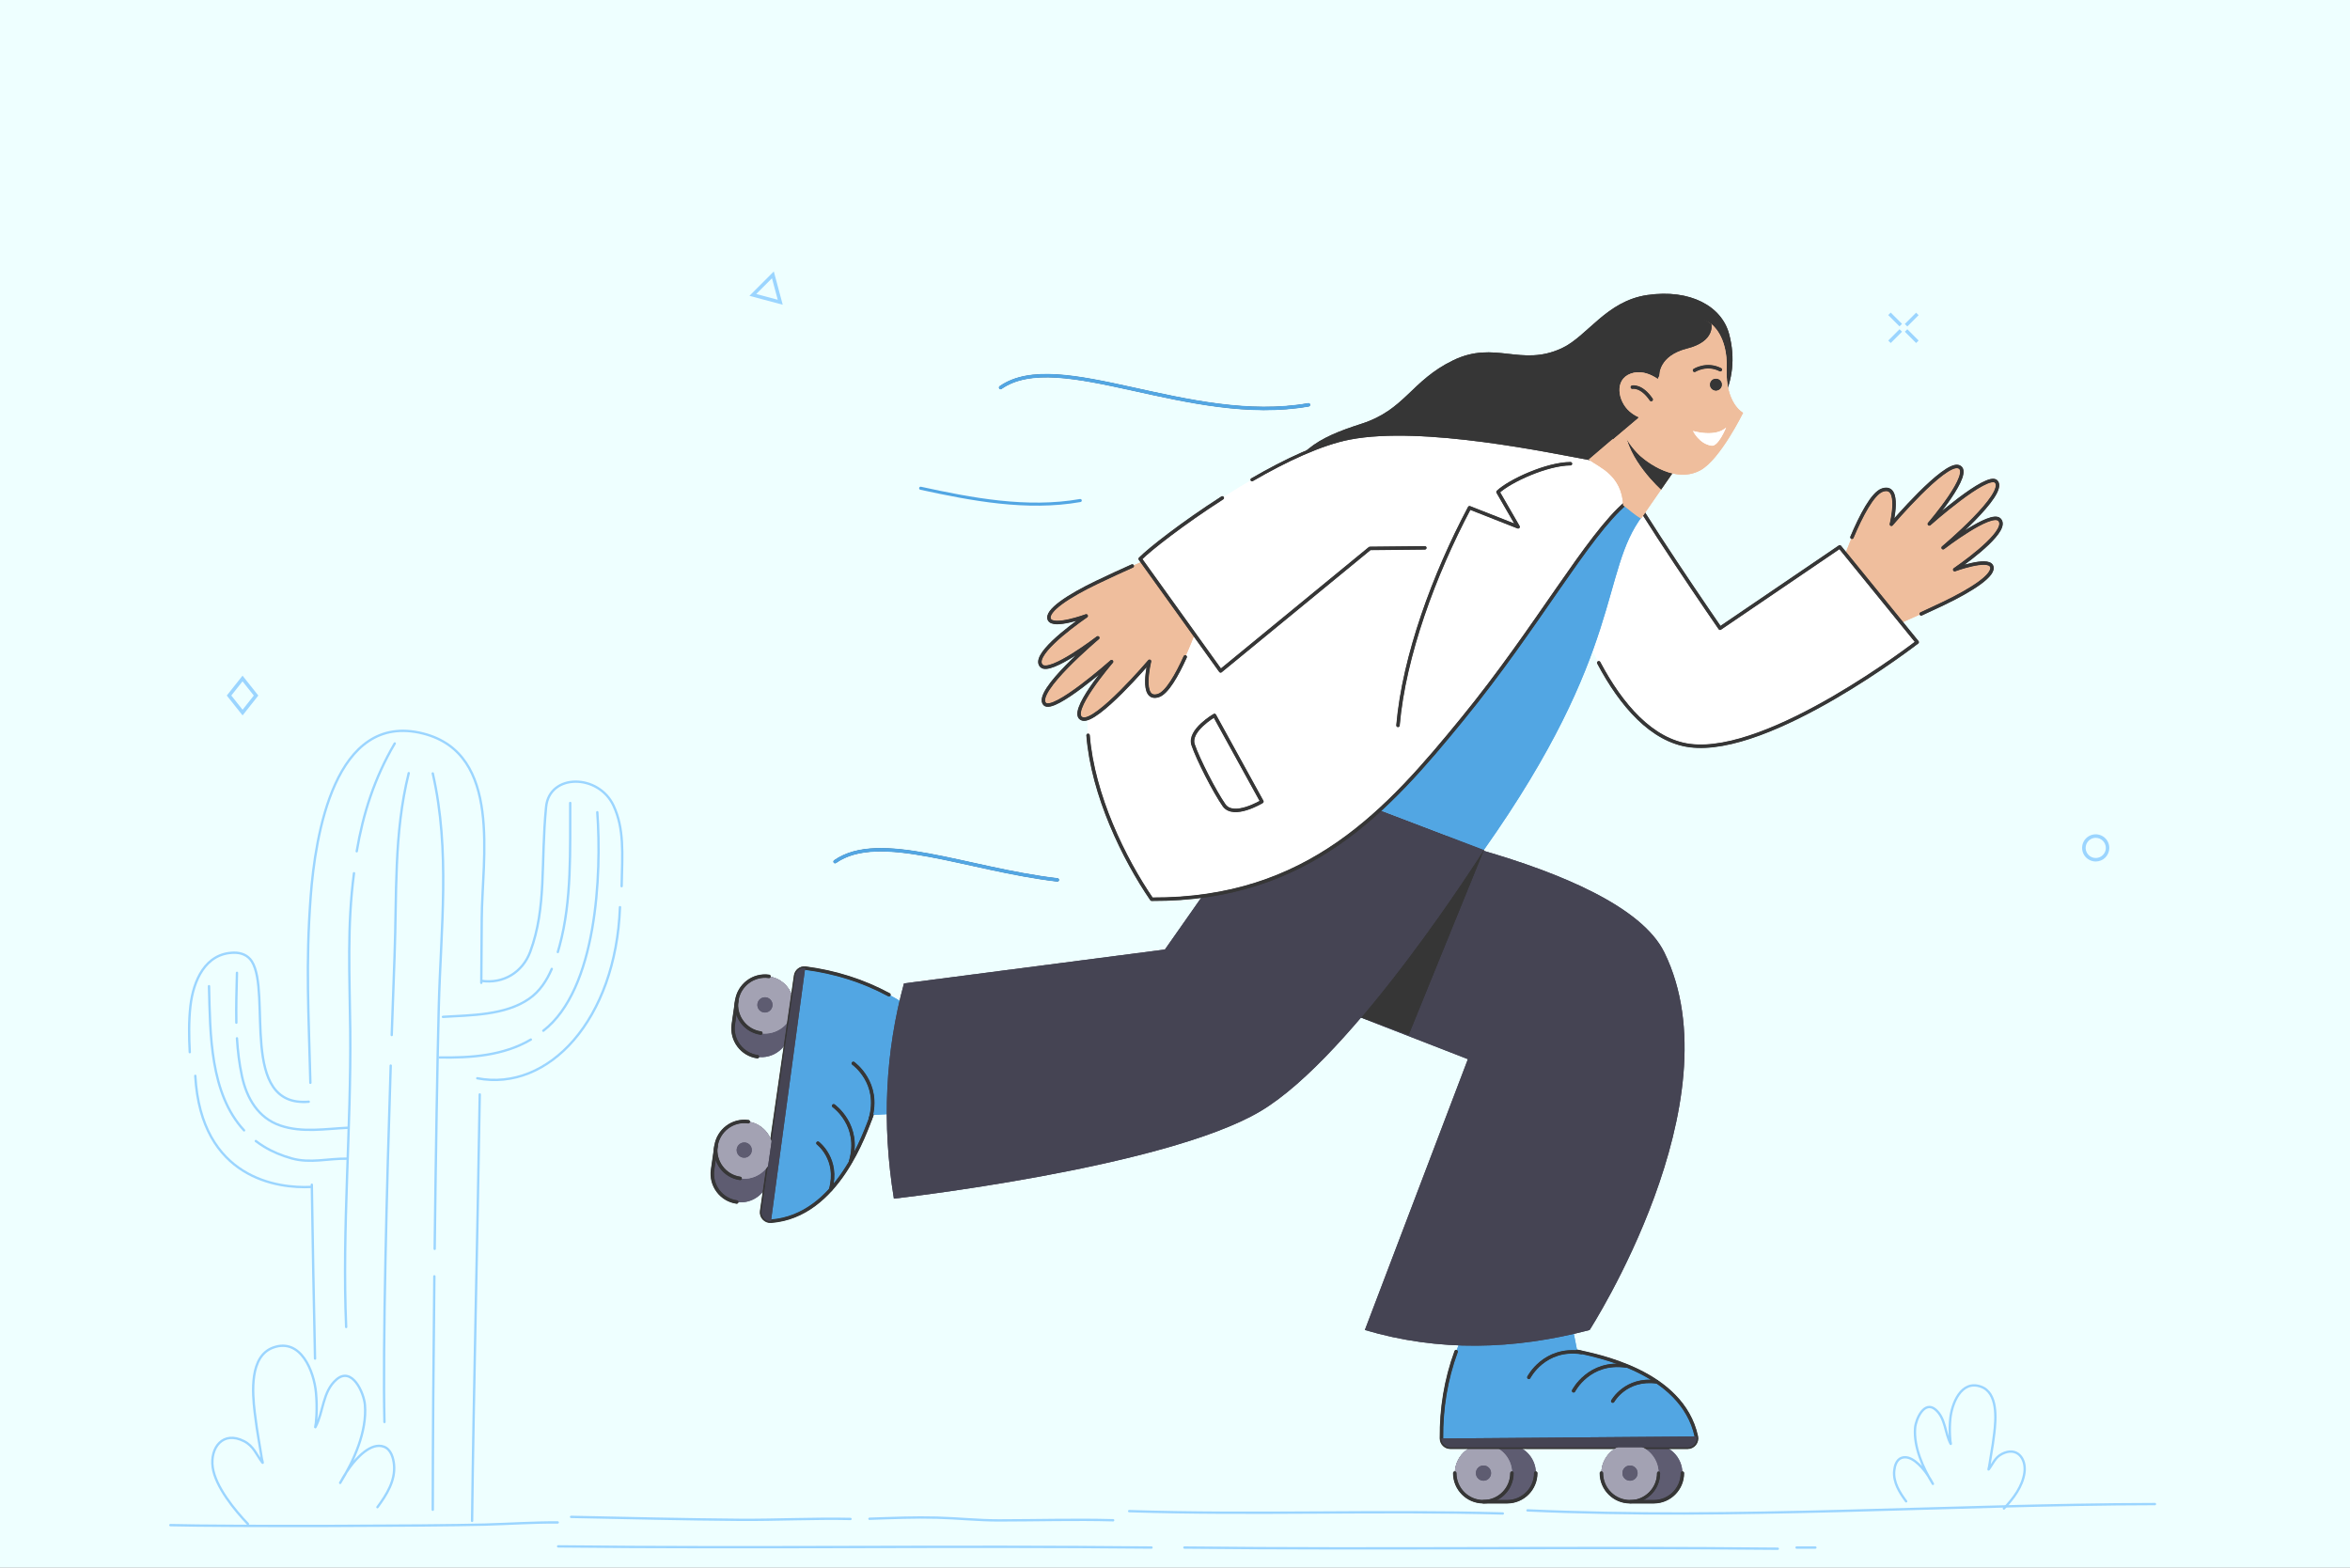
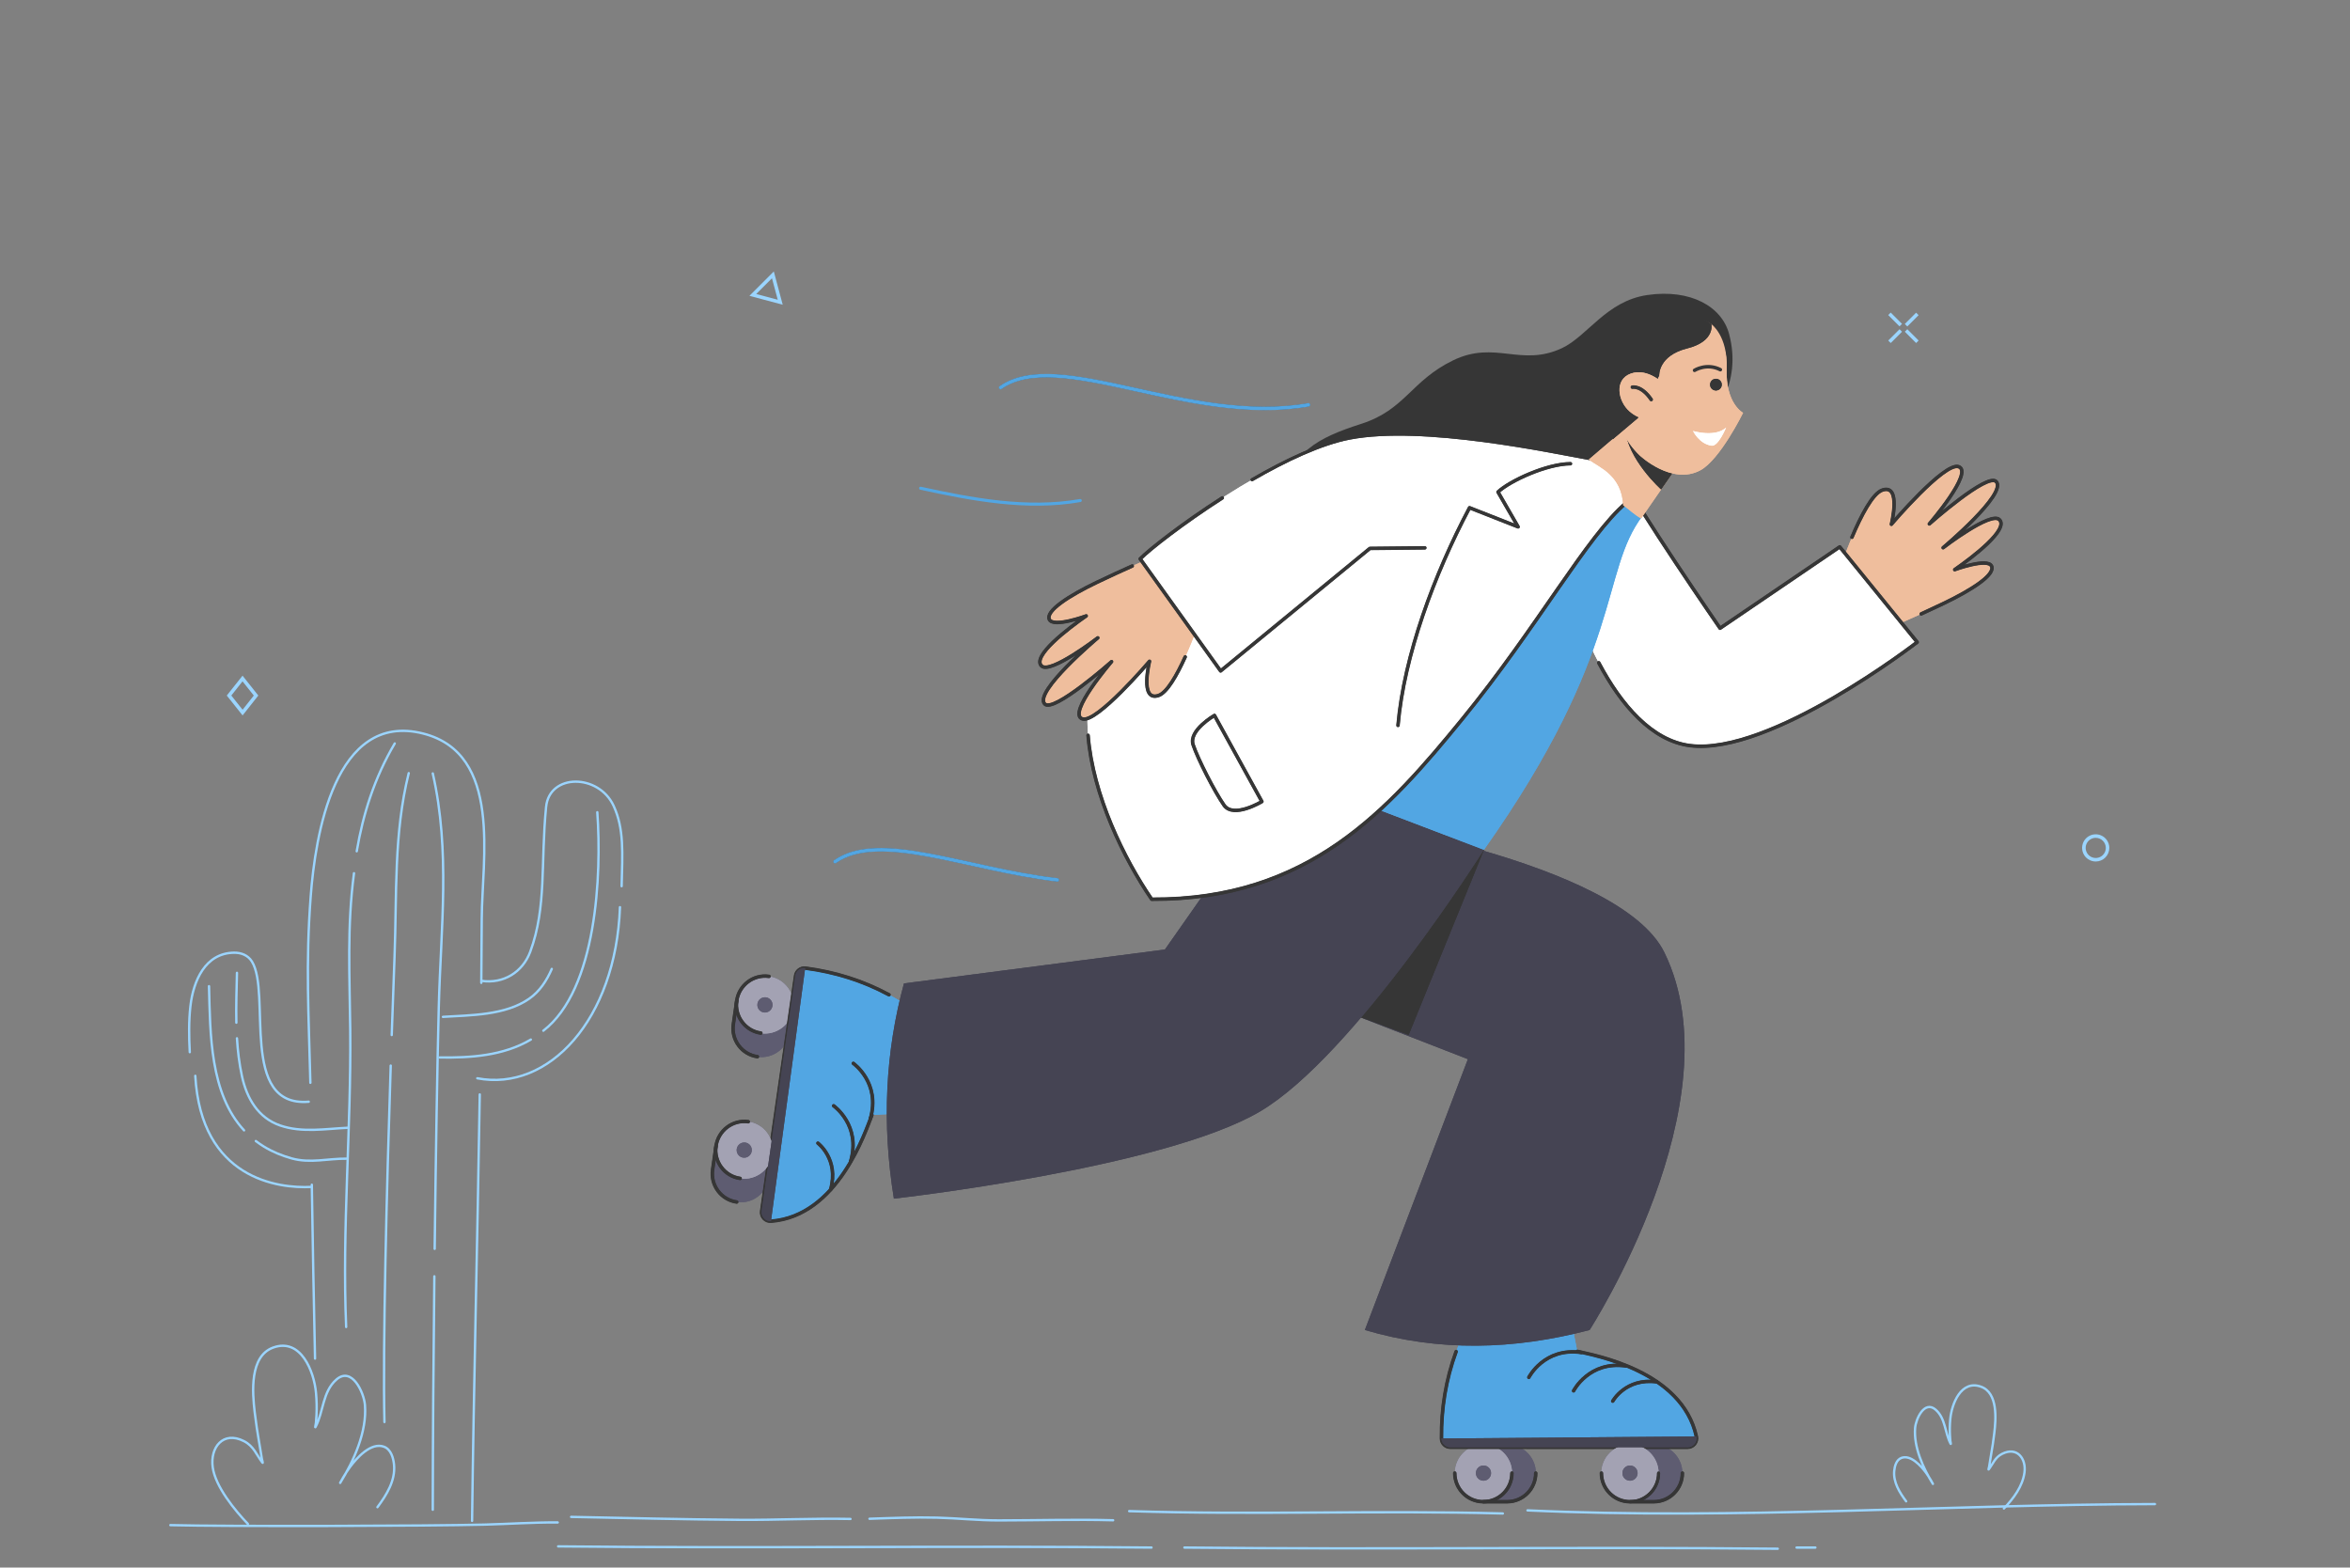
<svg xmlns="http://www.w3.org/2000/svg" width="2000" height="1334" viewBox="0 0 2000 1334" fill="none">
  <rect x="0" y="0" width="2000" height="1334" fill="#808080" stroke="none" />
  <g clip-path="url(#clip0_791_6193)">
-     <rect width="2000" height="1334" fill="#EEFFFF" />
    <path fill-rule="evenodd" clip-rule="evenodd" d="M1262.54 1229.3H1282.8C1296.23 1229.3 1307.13 1240.21 1307.13 1253.64C1307.13 1267.08 1296.23 1278 1282.8 1278H1262.54C1249.11 1278 1238.21 1267.08 1238.21 1253.64C1238.21 1240.21 1249.11 1229.3 1262.54 1229.3Z" fill="#5E5C71" />
    <path fill-rule="evenodd" clip-rule="evenodd" d="M1262.54 1229.3H1282.8C1296.23 1229.3 1307.13 1240.21 1307.13 1253.64C1307.13 1267.08 1296.23 1278 1282.8 1278H1262.54C1249.11 1278 1238.21 1267.08 1238.21 1253.64C1238.21 1240.21 1249.11 1229.3 1262.54 1229.3Z" fill="#5E5C71" />
    <path fill-rule="evenodd" clip-rule="evenodd" d="M675.041 858.563L672.139 878.671C670.217 891.995 657.897 901.291 644.642 899.421C631.387 897.55 622.178 885.216 624.101 871.892L627.003 851.783C628.925 838.459 641.256 829.155 654.511 831.025C667.766 832.896 676.963 845.239 675.041 858.563Z" fill="#5E5C71" />
    <path fill-rule="evenodd" clip-rule="evenodd" d="M675.041 858.563L672.139 878.671C670.217 891.995 657.897 901.291 644.642 899.421C631.387 897.55 622.178 885.216 624.101 871.892L627.003 851.783C628.925 838.459 641.256 829.155 654.511 831.025C667.766 832.896 676.963 845.239 675.041 858.563Z" fill="#5E5C71" />
    <path fill-rule="evenodd" clip-rule="evenodd" d="M1387.24 1229.3H1407.5C1420.93 1229.3 1431.82 1240.21 1431.82 1253.64C1431.82 1267.08 1420.93 1278 1407.5 1278H1387.24C1373.81 1278 1362.9 1267.08 1362.9 1253.64C1362.9 1240.21 1373.81 1229.3 1387.24 1229.3Z" fill="#5E5C71" />
    <path fill-rule="evenodd" clip-rule="evenodd" d="M1387.24 1229.3H1407.5C1420.93 1229.3 1431.82 1240.21 1431.82 1253.64C1431.82 1267.08 1420.93 1278 1407.5 1278H1387.24C1373.81 1278 1362.9 1267.08 1362.9 1253.64C1362.9 1240.21 1373.81 1229.3 1387.24 1229.3Z" fill="#5E5C71" />
    <path fill-rule="evenodd" clip-rule="evenodd" d="M657.424 982.125L654.522 1002.23C652.6 1015.56 640.28 1024.85 627.025 1022.98C613.769 1021.11 604.561 1008.78 606.484 995.454L609.385 975.346C611.308 962.022 623.639 952.717 636.894 954.588C650.149 956.458 659.346 968.801 657.424 982.125Z" fill="#5E5C71" />
    <path fill-rule="evenodd" clip-rule="evenodd" d="M657.426 982.125L654.524 1002.23C652.602 1015.56 640.282 1024.85 627.026 1022.98C613.771 1021.11 604.563 1008.78 606.486 995.454L609.387 975.346C611.31 962.022 623.641 952.717 636.896 954.588C650.151 956.458 659.348 968.801 657.426 982.125Z" fill="#5E5C71" />
-     <path fill-rule="evenodd" clip-rule="evenodd" d="M1471.6 284.308C1465.36 260.69 1438.55 245.736 1401.91 251.085C1367.08 256.169 1350.9 286.249 1329.22 296.324C1294.32 312.552 1272.46 289.335 1236.69 306.663C1200.92 323.989 1195.92 348.715 1158.57 360.68C1121.23 372.645 1098.4 384.799 1092.07 422.3C1087.7 448.152 1380.01 410.874 1380.01 410.874C1380.01 410.874 1493.81 368.291 1471.6 284.308Z" fill="#363636" />
    <path fill-rule="evenodd" clip-rule="evenodd" d="M1471.6 284.308C1465.36 260.69 1438.55 245.736 1401.91 251.085C1367.08 256.169 1350.9 286.249 1329.22 296.324C1294.32 312.552 1272.46 289.335 1236.69 306.663C1200.92 323.989 1195.92 348.715 1158.57 360.68C1121.23 372.645 1098.4 384.799 1092.07 422.3C1087.7 448.152 1380.01 410.874 1380.01 410.874C1380.01 410.874 1493.81 368.291 1471.6 284.308Z" fill="#363636" />
    <path d="M1262.54 1277.99C1275.98 1277.99 1286.87 1267.09 1286.87 1253.64C1286.87 1240.19 1275.98 1229.29 1262.54 1229.29C1249.1 1229.29 1238.21 1240.19 1238.21 1253.64C1238.21 1267.09 1249.1 1277.99 1262.54 1277.99Z" fill="#A3A2B3" />
    <path d="M1262.54 1277.99C1275.98 1277.99 1286.87 1267.09 1286.87 1253.64C1286.87 1240.19 1275.98 1229.29 1262.54 1229.29C1249.1 1229.29 1238.21 1240.19 1238.21 1253.64C1238.21 1267.09 1249.1 1277.99 1262.54 1277.99Z" fill="#A3A2B3" />
    <path d="M626.969 851.804C625.043 865.145 634.244 877.479 647.519 879.352C660.793 881.225 673.116 871.928 675.041 858.587C676.966 845.245 667.766 832.911 654.491 831.038C641.216 829.165 628.894 838.462 626.969 851.804Z" fill="#A3A2B3" />
    <path d="M626.971 851.804C625.045 865.145 634.246 877.479 647.52 879.352C660.795 881.225 673.118 871.928 675.043 858.587C676.968 845.245 667.768 832.911 654.493 831.038C641.218 829.165 628.896 838.462 626.971 851.804Z" fill="#A3A2B3" />
    <path fill-rule="evenodd" clip-rule="evenodd" d="M1563.87 489.755C1563.87 489.755 1585.84 422.453 1602.1 417.035C1618.35 411.617 1609.69 446.166 1609.69 446.166C1609.69 446.166 1654.76 393.168 1666.83 397.134C1680.18 401.522 1641.98 445.866 1641.98 445.866C1641.98 445.866 1691.47 401.948 1698.89 409.841C1708.53 420.095 1653.71 466.124 1653.71 466.124C1653.71 466.124 1694.22 434.982 1701.58 442.198C1709.96 450.399 1679.16 473.957 1663.57 484.791C1663.57 484.791 1691.55 474.504 1694.94 481.752C1698.34 488.999 1678.24 501.967 1654.32 513.439C1625.49 527.263 1599.3 538.136 1599.3 538.136L1563.87 489.755Z" fill="#EFBE9D" />
    <path fill-rule="evenodd" clip-rule="evenodd" d="M1563.87 489.755C1563.87 489.755 1585.84 422.453 1602.1 417.035C1618.35 411.617 1609.69 446.166 1609.69 446.166C1609.69 446.166 1654.76 393.168 1666.83 397.134C1680.18 401.522 1641.98 445.866 1641.98 445.866C1641.98 445.866 1691.47 401.948 1698.89 409.841C1708.53 420.095 1653.71 466.124 1653.71 466.124C1653.71 466.124 1694.22 434.982 1701.58 442.198C1709.96 450.399 1679.16 473.957 1663.57 484.791C1663.57 484.791 1691.55 474.504 1694.94 481.752C1698.34 488.999 1678.24 501.967 1654.32 513.439C1625.49 527.263 1599.3 538.136 1599.3 538.136L1563.87 489.755Z" fill="#EFBE9D" />
    <path d="M1576.12 457.218C1583.75 439.185 1593.68 419.836 1602.09 417.035C1618.35 411.617 1609.69 446.166 1609.69 446.166C1609.69 446.166 1654.76 393.168 1666.83 397.134C1680.18 401.522 1641.98 445.866 1641.98 445.866C1641.98 445.866 1691.47 401.948 1698.89 409.841C1708.53 420.095 1653.71 466.124 1653.71 466.124C1653.71 466.124 1694.22 434.982 1701.58 442.198C1709.96 450.399 1679.16 473.957 1663.57 484.791C1663.57 484.791 1691.55 474.504 1694.94 481.752C1698.34 488.999 1678.24 501.967 1654.32 513.439C1647.66 516.629 1641.15 519.661 1635.08 522.44" stroke="#363636" stroke-width="2.599" stroke-miterlimit="1.5" stroke-linecap="round" stroke-linejoin="round" />
    <path d="M1576.12 457.218C1583.75 439.185 1593.68 419.836 1602.09 417.035C1618.35 411.617 1609.69 446.166 1609.69 446.166C1609.69 446.166 1654.76 393.168 1666.83 397.134C1680.18 401.522 1641.98 445.866 1641.98 445.866C1641.98 445.866 1691.47 401.948 1698.89 409.841C1708.53 420.095 1653.71 466.124 1653.71 466.124C1653.71 466.124 1694.22 434.982 1701.58 442.198C1709.96 450.399 1679.16 473.957 1663.57 484.791C1663.57 484.791 1691.55 474.504 1694.94 481.752C1698.34 488.999 1678.24 501.967 1654.32 513.439C1647.66 516.629 1641.15 519.661 1635.08 522.44" stroke="#363636" stroke-width="3" stroke-miterlimit="1.5" stroke-linecap="round" stroke-linejoin="round" />
    <path fill-rule="evenodd" clip-rule="evenodd" d="M1253.52 1119.41C1234.99 1152.3 1226.61 1186.9 1226.78 1222.95C1226.83 1227.75 1230.73 1231.64 1235.54 1231.64C1269.89 1231.65 1397.56 1231.65 1434.81 1231.65C1437.5 1231.65 1440.05 1230.41 1441.71 1228.27C1443.37 1226.15 1443.97 1223.37 1443.32 1220.75C1429.98 1166.25 1356.84 1153.42 1342.38 1150L1336.23 1118.97L1253.52 1119.41Z" fill="#52A6E3" />
    <path fill-rule="evenodd" clip-rule="evenodd" d="M1253.52 1119.41C1234.99 1152.3 1226.61 1186.9 1226.78 1222.95C1226.83 1227.75 1230.73 1231.64 1235.54 1231.64C1269.89 1231.65 1397.56 1231.65 1434.81 1231.65C1437.5 1231.65 1440.05 1230.41 1441.71 1228.27C1443.37 1226.15 1443.97 1223.37 1443.32 1220.75C1429.98 1166.25 1356.84 1153.42 1342.38 1150L1336.23 1118.97L1253.52 1119.41Z" fill="#52A6E3" />
    <path fill-rule="evenodd" clip-rule="evenodd" d="M785.021 864.987C755.251 842.029 722.355 828.901 686.799 824.059C682.057 823.433 677.67 826.768 676.982 831.542C672.052 865.607 653.784 992.261 648.455 1029.21C648.069 1031.88 648.932 1034.59 650.8 1036.53C652.651 1038.47 655.309 1039.45 657.986 1039.17C713.604 1033.52 736.716 962.747 742.15 948.879L773.616 947.102L785.021 864.987Z" fill="#52A6E3" />
    <path fill-rule="evenodd" clip-rule="evenodd" d="M785.021 864.987C755.251 842.029 722.355 828.901 686.799 824.059C682.057 823.433 677.67 826.768 676.982 831.542C672.052 865.607 653.784 992.261 648.455 1029.21C648.069 1031.88 648.932 1034.59 650.8 1036.53C652.651 1038.47 655.309 1039.45 657.986 1039.17C713.604 1033.52 736.716 962.747 742.15 948.879L773.616 947.102L785.021 864.987Z" fill="#52A6E3" />
    <path d="M1239.26 1150.22C1230.5 1174.1 1226.53 1198.79 1226.79 1224.18C1226.85 1228.32 1230.22 1231.64 1234.36 1231.64C1267.25 1231.66 1400.75 1231.66 1436.31 1231.66C1438.6 1231.66 1440.77 1230.62 1442.2 1228.83C1443.64 1227.05 1444.19 1224.7 1443.7 1222.47C1431.5 1166.53 1356.99 1153.45 1342.38 1150.01" stroke="#363636" stroke-width="2.504" stroke-miterlimit="1.5" stroke-linecap="round" stroke-linejoin="round" />
    <path d="M1239.26 1150.22C1230.5 1174.1 1226.53 1198.79 1226.79 1224.18C1226.85 1228.32 1230.22 1231.64 1234.36 1231.64C1267.25 1231.66 1400.75 1231.66 1436.31 1231.66C1438.6 1231.66 1440.77 1230.62 1442.2 1228.83C1443.64 1227.05 1444.19 1224.7 1443.7 1222.47C1431.5 1166.53 1356.99 1153.45 1342.38 1150.01" stroke="#363636" stroke-width="3" stroke-miterlimit="1.5" stroke-linecap="round" stroke-linejoin="round" />
    <path d="M756.59 846.56C734.326 834.559 710.582 827.185 685.547 823.913C681.461 823.391 677.713 826.274 677.122 830.375C672.404 862.991 653.321 995.387 648.237 1030.66C647.91 1032.93 648.619 1035.23 650.183 1036.89C651.73 1038.57 653.962 1039.44 656.231 1039.26C713.051 1034.94 736.574 962.869 742.056 948.857" stroke="#363636" stroke-width="2.504" stroke-miterlimit="1.5" stroke-linecap="round" stroke-linejoin="round" />
    <path d="M756.59 846.56C734.326 834.559 710.582 827.185 685.547 823.913C681.461 823.391 677.713 826.274 677.122 830.375C672.404 862.991 653.321 995.387 648.237 1030.66C647.91 1032.93 648.619 1035.23 650.183 1036.89C651.73 1038.57 653.962 1039.44 656.231 1039.26C713.051 1034.94 736.574 962.869 742.056 948.857" stroke="#363636" stroke-width="3" stroke-miterlimit="1.5" stroke-linecap="round" stroke-linejoin="round" />
    <path d="M1387.23 1277.99C1400.67 1277.99 1411.56 1267.09 1411.56 1253.64C1411.56 1240.19 1400.67 1229.29 1387.23 1229.29C1373.8 1229.29 1362.9 1240.19 1362.9 1253.64C1362.9 1267.09 1373.8 1277.99 1387.23 1277.99Z" fill="#A3A2B3" />
    <path d="M1387.23 1277.99C1400.67 1277.99 1411.56 1267.09 1411.56 1253.64C1411.56 1240.19 1400.67 1229.29 1387.23 1229.29C1373.8 1229.29 1362.9 1240.19 1362.9 1253.64C1362.9 1267.09 1373.8 1277.99 1387.23 1277.99Z" fill="#A3A2B3" />
    <path d="M609.353 975.366C607.428 988.708 616.628 1001.04 629.903 1002.91C643.178 1004.79 655.5 995.491 657.426 982.149C659.351 968.808 650.151 956.474 636.876 954.601C623.601 952.728 611.279 962.025 609.353 975.366Z" fill="#A3A2B3" />
    <path d="M609.353 975.366C607.428 988.708 616.628 1001.04 629.903 1002.91C643.178 1004.79 655.5 995.491 657.426 982.149C659.351 968.808 650.151 956.474 636.876 954.601C623.601 952.728 611.279 962.025 609.353 975.366Z" fill="#A3A2B3" />
    <path d="M1387.24 1260.11C1390.81 1260.11 1393.7 1257.22 1393.7 1253.64C1393.7 1250.07 1390.81 1247.17 1387.24 1247.17C1383.67 1247.17 1380.77 1250.07 1380.77 1253.64C1380.77 1257.22 1383.67 1260.11 1387.24 1260.11Z" fill="#5E5C71" />
    <path d="M1387.24 1260.11C1390.81 1260.11 1393.7 1257.22 1393.7 1253.64C1393.7 1250.07 1390.81 1247.17 1387.24 1247.17C1383.67 1247.17 1380.77 1250.07 1380.77 1253.64C1380.77 1257.22 1383.67 1260.11 1387.24 1260.11Z" fill="#5E5C71" />
    <path d="M627.006 977.851C626.495 981.396 628.939 984.673 632.465 985.171C635.992 985.668 639.265 983.198 639.777 979.653C640.288 976.108 637.844 972.831 634.318 972.333C630.791 971.836 627.518 974.306 627.006 977.851Z" fill="#5E5C71" />
    <path d="M627.006 977.851C626.495 981.396 628.939 984.673 632.465 985.171C635.992 985.668 639.265 983.198 639.777 979.653C640.288 976.108 637.844 972.831 634.318 972.333C630.791 971.836 627.518 974.306 627.006 977.851Z" fill="#5E5C71" />
    <path d="M1262.54 1260.11C1266.11 1260.11 1269 1257.22 1269 1253.64C1269 1250.07 1266.11 1247.17 1262.54 1247.17C1258.97 1247.17 1256.07 1250.07 1256.07 1253.64C1256.07 1257.22 1258.97 1260.11 1262.54 1260.11Z" fill="#5E5C71" />
    <path d="M1262.54 1260.11C1266.11 1260.11 1269 1257.22 1269 1253.64C1269 1250.07 1266.11 1247.17 1262.54 1247.17C1258.97 1247.17 1256.07 1250.07 1256.07 1253.64C1256.07 1257.22 1258.97 1260.11 1262.54 1260.11Z" fill="#5E5C71" />
    <path d="M644.623 854.289C644.112 857.834 646.556 861.111 650.082 861.608C653.609 862.106 656.882 859.635 657.394 856.091C657.906 852.546 655.462 849.269 651.935 848.771C648.408 848.273 645.135 850.744 644.623 854.289Z" fill="#5E5C71" />
    <path d="M644.621 854.289C644.11 857.834 646.554 861.111 650.08 861.608C653.607 862.106 656.88 859.635 657.392 856.091C657.904 852.546 655.46 849.269 651.933 848.771C648.407 848.273 645.133 850.744 644.621 854.289Z" fill="#5E5C71" />
    <path d="M1411.56 1253.64C1411.56 1267.08 1400.66 1277.99 1387.23 1277.99" stroke="#363636" stroke-width="2.604" stroke-miterlimit="1.5" stroke-linecap="round" stroke-linejoin="round" />
    <path d="M1411.56 1253.64C1411.56 1267.08 1400.66 1277.99 1387.23 1277.99" stroke="#363636" stroke-width="2.604" stroke-miterlimit="1.5" stroke-linecap="round" stroke-linejoin="round" />
    <path d="M629.905 1002.85C616.64 1000.98 607.435 988.636 609.359 975.305" stroke="#363636" stroke-width="2.604" stroke-miterlimit="1.5" stroke-linecap="round" stroke-linejoin="round" />
    <path d="M629.903 1002.85C616.638 1000.98 607.433 988.636 609.357 975.305" stroke="#363636" stroke-width="3" stroke-miterlimit="1.5" stroke-linecap="round" stroke-linejoin="round" />
    <path d="M1286.75 1253.64C1286.75 1267.08 1275.85 1277.99 1262.42 1277.99" stroke="#363636" stroke-width="2.604" stroke-miterlimit="1.5" stroke-linecap="round" stroke-linejoin="round" />
    <path d="M1286.75 1253.64C1286.75 1267.08 1275.85 1277.99 1262.42 1277.99" stroke="#363636" stroke-width="3" stroke-miterlimit="1.5" stroke-linecap="round" stroke-linejoin="round" />
    <path d="M647.538 879.176C634.273 877.304 625.068 864.964 626.992 851.633" stroke="#363636" stroke-width="2.604" stroke-miterlimit="1.5" stroke-linecap="round" stroke-linejoin="round" />
    <path d="M647.538 879.183C634.273 877.312 625.068 864.972 626.992 851.64" stroke="#363636" stroke-width="3" stroke-miterlimit="1.5" stroke-linecap="round" stroke-linejoin="round" />
    <path d="M1431.82 1253.64C1431.82 1267.08 1420.93 1278 1407.5 1278H1387.24C1373.81 1278 1362.9 1267.08 1362.9 1253.64" stroke="#363636" stroke-width="2.604" stroke-miterlimit="1.5" stroke-linecap="round" stroke-linejoin="round" />
    <path d="M1431.82 1253.64C1431.82 1267.08 1420.93 1278 1407.5 1278H1387.24C1373.81 1278 1362.9 1267.08 1362.9 1253.64" stroke="#363636" stroke-width="3" stroke-miterlimit="1.5" stroke-linecap="round" stroke-linejoin="round" />
    <path d="M626.98 1022.94C613.751 1021.07 604.561 1008.75 606.48 995.431L609.376 975.337C611.294 962.023 623.601 952.725 636.83 954.594" stroke="#363636" stroke-width="2.604" stroke-miterlimit="1.5" stroke-linecap="round" stroke-linejoin="round" />
    <path d="M626.98 1022.93C613.751 1021.06 604.561 1008.74 606.48 995.424L609.376 975.33C611.294 962.015 623.601 952.717 636.83 954.586" stroke="#363636" stroke-width="3" stroke-miterlimit="1.5" stroke-linecap="round" stroke-linejoin="round" />
    <path d="M1307.01 1253.64C1307.01 1267.08 1296.11 1278 1282.69 1278H1262.42C1249 1278 1238.09 1267.08 1238.09 1253.64" stroke="#363636" stroke-width="2.604" stroke-miterlimit="1.5" stroke-linecap="round" stroke-linejoin="round" />
    <path d="M1307.01 1253.64C1307.01 1267.08 1296.11 1278 1282.69 1278H1262.42C1249 1278 1238.09 1267.08 1238.09 1253.64" stroke="#363636" stroke-width="3" stroke-miterlimit="1.5" stroke-linecap="round" stroke-linejoin="round" />
    <path d="M644.611 899.254C631.382 897.385 622.192 885.058 624.111 871.744L627.006 851.65C628.925 838.335 641.232 829.037 654.461 830.906" stroke="#363636" stroke-width="2.604" stroke-miterlimit="1.5" stroke-linecap="round" stroke-linejoin="round" />
    <path d="M644.613 899.254C631.384 897.385 622.194 885.058 624.112 871.744L627.008 851.65C628.927 838.335 641.234 829.037 654.463 830.906" stroke="#363636" stroke-width="3" stroke-miterlimit="1.5" stroke-linecap="round" stroke-linejoin="round" />
    <path fill-rule="evenodd" clip-rule="evenodd" d="M1443.7 1222.46L1226.79 1224.18C1226.85 1228.32 1230.22 1231.64 1234.36 1231.64C1267.25 1231.65 1400.75 1231.65 1436.31 1231.65C1438.6 1231.65 1440.77 1230.62 1442.2 1228.82C1443.64 1227.04 1444.19 1224.69 1443.7 1222.46Z" fill="#454453" />
    <path fill-rule="evenodd" clip-rule="evenodd" d="M1443.7 1222.46L1226.79 1224.18C1226.85 1228.32 1230.22 1231.64 1234.36 1231.64C1267.25 1231.65 1400.75 1231.65 1436.31 1231.65C1438.6 1231.65 1440.77 1230.62 1442.2 1228.82C1443.64 1227.04 1444.19 1224.69 1443.7 1222.46Z" fill="#454453" />
    <path fill-rule="evenodd" clip-rule="evenodd" d="M656.157 1039.1L685.237 823.91C681.184 823.388 677.466 826.269 676.879 830.367C672.2 862.959 653.27 995.259 648.228 1030.5C647.903 1032.77 648.606 1035.07 650.158 1036.74C651.692 1038.41 653.906 1039.28 656.157 1039.1Z" fill="#454453" />
    <path fill-rule="evenodd" clip-rule="evenodd" d="M656.157 1039.09L685.237 823.902C681.184 823.381 677.466 826.261 676.879 830.36C672.2 862.951 653.27 995.251 648.228 1030.49C647.903 1032.77 648.606 1035.06 650.158 1036.73C651.692 1038.4 653.906 1039.27 656.157 1039.09Z" fill="#454453" />
    <path fill-rule="evenodd" clip-rule="evenodd" d="M1565.73 465.408L1631.66 546.489C1631.66 546.489 1506.35 643.519 1438.01 634.484C1369.68 625.448 1328.48 499.635 1323.77 445.98C1319.07 392.323 1365.84 375.144 1379.11 403.124C1392.36 431.103 1463.88 534.647 1463.88 534.647L1565.73 465.408Z" fill="white" />
    <path fill-rule="evenodd" clip-rule="evenodd" d="M1565.73 465.408L1631.66 546.489C1631.66 546.489 1506.35 643.519 1438.01 634.484C1369.68 625.448 1328.48 499.635 1323.77 445.98C1319.07 392.323 1365.84 375.144 1379.11 403.124C1392.36 431.103 1463.88 534.647 1463.88 534.647L1565.73 465.408Z" fill="white" />
    <path d="M1379.11 403.125C1392.36 431.104 1463.88 534.648 1463.88 534.648L1565.73 465.41L1631.66 546.49C1631.66 546.49 1506.35 643.52 1438.01 634.486C1405.91 630.241 1379.8 600.229 1360.64 564.033" stroke="#363636" stroke-width="2.604" stroke-miterlimit="1.5" stroke-linecap="round" stroke-linejoin="round" />
    <path d="M1379.11 403.125C1392.36 431.104 1463.88 534.648 1463.88 534.648L1565.73 465.41L1631.66 546.49C1631.66 546.49 1506.35 643.52 1438.01 634.486C1405.91 630.241 1379.8 600.229 1360.64 564.033" stroke="#363636" stroke-width="3" stroke-miterlimit="1.5" stroke-linecap="round" stroke-linejoin="round" />
    <path fill-rule="evenodd" clip-rule="evenodd" d="M1135.3 695.672C1135.3 695.672 1378.01 732.111 1416.47 810.531C1478.54 937.094 1352.86 1131.86 1352.86 1131.86C1288.34 1148.82 1224.51 1150.48 1161.58 1131.86L1249.27 901.365L1093.3 840.726C1076.14 801.532 1099.31 732.861 1135.3 695.672Z" fill="#454453" />
    <path fill-rule="evenodd" clip-rule="evenodd" d="M1135.3 695.672C1135.3 695.672 1378.01 732.111 1416.47 810.531C1478.54 937.094 1352.86 1131.86 1352.86 1131.86C1288.34 1148.82 1224.51 1150.48 1161.58 1131.86L1249.27 901.365L1093.3 840.726C1076.14 801.532 1099.31 732.861 1135.3 695.672Z" fill="#454453" />
    <path fill-rule="evenodd" clip-rule="evenodd" d="M1263.11 722.778L1198.85 880.734L1140.49 859.173L1232.22 710.32L1263.11 722.778Z" fill="#363636" />
    <path fill-rule="evenodd" clip-rule="evenodd" d="M1263.11 722.778L1198.85 880.734L1140.49 859.173L1232.22 710.32L1263.11 722.778Z" fill="#363636" />
    <path fill-rule="evenodd" clip-rule="evenodd" d="M1262.8 723.16C1262.8 723.16 1152.38 898.614 1072.47 945.826C990.473 994.272 760.75 1020.06 760.75 1020.06C750.36 955.966 753.495 894.975 769.339 836.897L991.423 808.051L1095.64 659.375L1262.8 723.16Z" fill="#454453" />
    <path fill-rule="evenodd" clip-rule="evenodd" d="M1262.8 723.16C1262.8 723.16 1152.38 898.614 1072.47 945.826C990.473 994.272 760.75 1020.06 760.75 1020.06C750.36 955.966 753.495 894.975 769.339 836.897L991.423 808.051L1095.64 659.375L1262.8 723.16Z" fill="#454453" />
    <path fill-rule="evenodd" clip-rule="evenodd" d="M1397.93 438.933C1361.48 486.963 1383.22 553.05 1262.94 723.205L1065.94 648.105L1360.14 403.406L1397.93 438.933Z" fill="#52A6E3" />
    <path fill-rule="evenodd" clip-rule="evenodd" d="M1397.93 438.933C1361.48 486.963 1383.22 553.05 1262.94 723.205L1065.94 648.105L1360.14 403.406L1397.93 438.933Z" fill="#52A6E3" />
    <path fill-rule="evenodd" clip-rule="evenodd" d="M1383.99 427.911C1351.39 455.258 1308.12 534.118 1244.72 611.718C1181.32 689.318 1113.85 765.935 980.155 765.267C950.259 721.658 915.294 645.613 928.272 585.155C928.272 585.155 1066.27 492.719 1158.86 455.407C1201.32 438.293 1303.57 392.531 1355.31 391.148C1370.99 399.464 1382.62 411.211 1383.99 427.911Z" fill="white" />
    <path fill-rule="evenodd" clip-rule="evenodd" d="M1383.99 427.911C1351.39 455.258 1308.12 534.118 1244.72 611.718C1181.32 689.318 1113.85 765.935 980.155 765.267C950.259 721.658 915.294 645.613 928.272 585.155C928.272 585.155 1066.27 492.719 1158.86 455.407C1201.32 438.293 1303.57 392.531 1355.31 391.148C1370.99 399.464 1382.62 411.211 1383.99 427.911Z" fill="white" />
    <path d="M1383.99 427.906C1351.39 455.253 1308.12 534.113 1244.71 611.714C1181.31 689.314 1113.85 765.931 980.153 765.263C956.679 731.021 930.078 676.779 926.018 625.788" stroke="#363636" stroke-width="2.604" stroke-miterlimit="1.5" stroke-linecap="round" stroke-linejoin="round" />
    <path d="M1383.99 427.906C1351.39 455.253 1308.12 534.113 1244.71 611.714C1181.31 689.314 1113.85 765.931 980.153 765.263C956.679 731.021 930.078 676.779 926.018 625.788" stroke="#363636" stroke-width="3" stroke-miterlimit="1.5" stroke-linecap="round" stroke-linejoin="round" />
    <path fill-rule="evenodd" clip-rule="evenodd" d="M1024.14 519.183C1024.14 519.183 1002.17 586.485 985.911 591.903C969.659 597.321 978.316 562.772 978.316 562.772C978.316 562.772 933.244 615.77 921.176 611.804C907.824 607.415 946.027 563.072 946.027 563.072C946.027 563.072 896.54 606.99 889.118 599.096C879.473 588.842 934.298 542.813 934.298 542.813C934.298 542.813 893.788 573.956 886.425 566.74C878.048 558.539 908.846 534.98 924.438 524.146C924.438 524.146 896.457 534.434 893.064 527.186C889.67 519.938 909.768 506.97 933.688 495.498C962.518 481.674 988.703 470.801 988.703 470.801L1024.14 519.183Z" fill="#EFBE9D" />
    <path fill-rule="evenodd" clip-rule="evenodd" d="M1024.14 519.183C1024.14 519.183 1002.17 586.485 985.911 591.903C969.659 597.321 978.316 562.772 978.316 562.772C978.316 562.772 933.244 615.77 921.176 611.804C907.824 607.415 946.027 563.072 946.027 563.072C946.027 563.072 896.54 606.99 889.118 599.096C879.473 588.842 934.298 542.813 934.298 542.813C934.298 542.813 893.788 573.956 886.425 566.74C878.048 558.539 908.846 534.98 924.438 524.146C924.438 524.146 896.457 534.434 893.064 527.186C889.67 519.938 909.768 506.97 933.688 495.498C962.518 481.674 988.703 470.801 988.703 470.801L1024.14 519.183Z" fill="#EFBE9D" />
    <path d="M1008.69 559.037C1001.6 574.666 993.194 589.478 985.912 591.903C969.661 597.321 978.318 562.772 978.318 562.772C978.318 562.772 933.245 615.77 921.178 611.804C907.826 607.415 946.029 563.072 946.029 563.072C946.029 563.072 896.541 606.99 889.12 599.096C879.474 588.842 934.299 542.813 934.299 542.813C934.299 542.813 893.79 573.956 886.426 566.74C878.049 558.539 908.847 534.98 924.44 524.146C924.44 524.146 896.459 534.434 893.065 527.186C889.671 519.938 909.77 506.97 933.69 495.498C944.447 490.341 954.834 485.595 963.631 481.671" stroke="#363636" stroke-width="2.599" stroke-miterlimit="1.5" stroke-linecap="round" stroke-linejoin="round" />
    <path d="M1008.69 559.037C1001.6 574.666 993.194 589.478 985.912 591.903C969.661 597.321 978.318 562.772 978.318 562.772C978.318 562.772 933.245 615.77 921.178 611.804C907.826 607.415 946.029 563.072 946.029 563.072C946.029 563.072 896.541 606.99 889.12 599.096C879.474 588.842 934.299 542.813 934.299 542.813C934.299 542.813 893.79 573.956 886.426 566.74C878.049 558.539 908.847 534.98 924.44 524.146C924.44 524.146 896.459 534.434 893.065 527.186C889.671 519.938 909.77 506.97 933.69 495.498C944.447 490.341 954.834 485.595 963.631 481.671" stroke="#363636" stroke-width="3" stroke-miterlimit="1.5" stroke-linecap="round" stroke-linejoin="round" />
    <path fill-rule="evenodd" clip-rule="evenodd" d="M1353.14 390.291C1321.5 384.646 1211.34 360.782 1148.75 372.799C1086.16 384.818 987.121 458.717 970.361 475.591L1038.82 570.975L1165.84 466.714C1165.84 466.714 1294.17 466.039 1329.43 463.712C1374.32 460.749 1384.78 395.937 1353.14 390.291Z" fill="white" />
    <path fill-rule="evenodd" clip-rule="evenodd" d="M1353.14 390.291C1321.5 384.646 1211.34 360.782 1148.75 372.799C1086.16 384.818 987.121 458.717 970.361 475.591L1038.82 570.975L1165.84 466.714C1165.84 466.714 1294.17 466.039 1329.43 463.712C1374.32 460.749 1384.78 395.937 1353.14 390.291Z" fill="white" />
    <path d="M1353.14 390.291C1321.5 384.646 1211.34 360.782 1148.75 372.799C1124.24 377.507 1094.12 391.711 1065.56 408.261" stroke="#363636" stroke-width="2.595" stroke-miterlimit="1.5" stroke-linecap="round" stroke-linejoin="round" />
    <path d="M1353.14 390.291C1321.5 384.646 1211.34 360.782 1148.75 372.799C1124.24 377.507 1094.12 391.711 1065.56 408.261" stroke="#363636" stroke-width="2.595" stroke-miterlimit="1.5" stroke-linecap="round" stroke-linejoin="round" />
    <path d="M1040.25 423.734C1006.51 445.386 978.569 467.329 970.361 475.594L1038.82 570.977L1165.84 466.716C1165.84 466.716 1185.93 466.559 1212.63 466.232" stroke="#363636" stroke-width="2.595" stroke-miterlimit="1.5" stroke-linecap="round" stroke-linejoin="round" />
    <path d="M1040.25 423.734C1006.51 445.386 978.569 467.329 970.361 475.594L1038.82 570.977L1165.84 466.716C1165.84 466.716 1185.93 466.559 1212.63 466.232" stroke="#363636" stroke-width="3" stroke-miterlimit="1.5" stroke-linecap="round" stroke-linejoin="round" />
    <path fill-rule="evenodd" clip-rule="evenodd" d="M1033.59 608.844L1073.96 682.156C1073.96 682.156 1049.83 696.79 1041.74 685.243C1033.66 673.697 1019.46 645.946 1015.41 633.79C1011.37 621.635 1033.59 608.844 1033.59 608.844Z" stroke="#363636" stroke-width="2.604" stroke-miterlimit="1.5" stroke-linecap="round" stroke-linejoin="round" />
    <path fill-rule="evenodd" clip-rule="evenodd" d="M1033.59 608.844L1073.96 682.156C1073.96 682.156 1049.83 696.79 1041.74 685.243C1033.66 673.697 1019.46 645.946 1015.41 633.79C1011.37 621.635 1033.59 608.844 1033.59 608.844Z" stroke="#363636" stroke-width="3" stroke-miterlimit="1.5" stroke-linecap="round" stroke-linejoin="round" />
    <path d="M1336.57 394.641C1316.57 394.718 1285.04 409.126 1274.89 418.687L1292.02 448.356L1250.67 432.093C1220.57 488.871 1194.93 558.096 1189.78 617.317" stroke="#363636" stroke-width="2.604" stroke-miterlimit="1.5" stroke-linecap="round" stroke-linejoin="round" />
    <path d="M1336.57 394.641C1316.57 394.718 1285.04 409.126 1274.89 418.687L1292.02 448.356L1250.67 432.093C1220.57 488.871 1194.93 558.096 1189.78 617.317" stroke="#363636" stroke-width="3" stroke-miterlimit="1.5" stroke-linecap="round" stroke-linejoin="round" />
    <path d="M1372.55 1192.4C1372.55 1192.4 1383.53 1172.43 1410.06 1176" stroke="#363636" stroke-width="2.596" stroke-miterlimit="1.5" stroke-linecap="round" stroke-linejoin="round" />
    <path d="M1372.55 1192.4C1372.55 1192.4 1383.53 1172.43 1410.06 1176" stroke="#363636" stroke-width="3" stroke-miterlimit="1.5" stroke-linecap="round" stroke-linejoin="round" />
    <path d="M696.1 972.854C696.1 972.854 714.198 986.517 706.892 1012.34" stroke="#363636" stroke-width="2.596" stroke-miterlimit="1.5" stroke-linecap="round" stroke-linejoin="round" />
    <path d="M696.1 972.854C696.1 972.854 714.198 986.517 706.892 1012.34" stroke="#363636" stroke-width="3" stroke-miterlimit="1.5" stroke-linecap="round" stroke-linejoin="round" />
    <path d="M1339.23 1183.62C1339.23 1183.62 1352.3 1157.88 1383.89 1162.48" stroke="#363636" stroke-width="2.604" stroke-miterlimit="1.5" stroke-linecap="round" stroke-linejoin="round" />
    <path d="M1339.23 1183.62C1339.23 1183.62 1352.3 1157.88 1383.89 1162.48" stroke="#363636" stroke-width="3" stroke-miterlimit="1.5" stroke-linecap="round" stroke-linejoin="round" />
    <path d="M709.495 941.068C709.495 941.068 732.989 957.61 723.941 988.303" stroke="#363636" stroke-width="2.604" stroke-miterlimit="1.5" stroke-linecap="round" stroke-linejoin="round" />
    <path d="M709.495 941.068C709.495 941.068 732.989 957.61 723.941 988.303" stroke="#363636" stroke-width="3" stroke-miterlimit="1.5" stroke-linecap="round" stroke-linejoin="round" />
    <path d="M1301.14 1172.15C1301.14 1172.15 1314.21 1146.41 1345.8 1151" stroke="#363636" stroke-width="2.604" stroke-miterlimit="1.5" stroke-linecap="round" stroke-linejoin="round" />
    <path d="M1301.14 1172.15C1301.14 1172.15 1314.21 1146.41 1345.8 1151" stroke="#363636" stroke-width="3" stroke-miterlimit="1.5" stroke-linecap="round" stroke-linejoin="round" />
    <path d="M726.233 904.958C726.233 904.958 749.728 921.501 740.68 952.194" stroke="#363636" stroke-width="2.604" stroke-miterlimit="1.5" stroke-linecap="round" stroke-linejoin="round" />
    <path d="M726.233 904.958C726.233 904.958 749.728 921.501 740.68 952.194" stroke="#363636" stroke-width="3" stroke-miterlimit="1.5" stroke-linecap="round" stroke-linejoin="round" />
    <path fill-rule="evenodd" clip-rule="evenodd" d="M1396.73 441.124L1426.42 398.242L1393.72 355.602L1352.15 391.113C1361.58 397.92 1380.02 404.345 1381.48 429.981C1385.23 432.657 1392.82 439.446 1396.73 441.124Z" fill="#EFBE9D" />
    <path fill-rule="evenodd" clip-rule="evenodd" d="M1396.73 441.124L1426.42 398.242L1393.72 355.602L1352.15 391.113C1361.58 397.92 1380.02 404.345 1381.48 429.981C1385.23 432.657 1392.82 439.446 1396.73 441.124Z" fill="#EFBE9D" />
    <path fill-rule="evenodd" clip-rule="evenodd" d="M1383.01 364.412C1384.89 390.863 1413.75 416.54 1413.75 416.54L1426.42 398.242L1393.72 355.602L1383.01 364.412Z" fill="#363636" />
    <path fill-rule="evenodd" clip-rule="evenodd" d="M1383.01 364.412C1384.89 390.863 1413.75 416.54 1413.75 416.54L1426.42 398.242L1393.72 355.602L1383.01 364.412Z" fill="#363636" />
-     <path fill-rule="evenodd" clip-rule="evenodd" d="M1395.5 387.566C1383.3 375.832 1376.83 361.176 1372.08 345.645C1372.08 345.645 1359.12 303.851 1389.56 277.919C1419.99 251.987 1456.45 275.837 1456.45 275.837C1456.45 275.837 1470.57 285.722 1469.5 313.525C1468.36 343.582 1483.48 351.308 1483.48 351.308C1483.48 351.308 1463.93 391.11 1447.17 400.199C1422.8 413.41 1395.5 387.566 1395.5 387.566Z" fill="#EFBE9D" />
+     <path fill-rule="evenodd" clip-rule="evenodd" d="M1395.5 387.566C1383.3 375.832 1376.83 361.176 1372.08 345.645C1372.08 345.645 1359.12 303.851 1389.56 277.919C1456.45 275.837 1470.57 285.722 1469.5 313.525C1468.36 343.582 1483.48 351.308 1483.48 351.308C1483.48 351.308 1463.93 391.11 1447.17 400.199C1422.8 413.41 1395.5 387.566 1395.5 387.566Z" fill="#EFBE9D" />
    <path fill-rule="evenodd" clip-rule="evenodd" d="M1395.5 387.566C1383.3 375.832 1376.83 361.176 1372.08 345.645C1372.08 345.645 1359.12 303.851 1389.56 277.919C1419.99 251.987 1456.45 275.837 1456.45 275.837C1456.45 275.837 1470.57 285.722 1469.5 313.525C1468.36 343.582 1483.48 351.308 1483.48 351.308C1483.48 351.308 1463.93 391.11 1447.17 400.199C1422.8 413.41 1395.5 387.566 1395.5 387.566Z" fill="#EFBE9D" />
    <path fill-rule="evenodd" clip-rule="evenodd" d="M1456.45 275.839C1456.45 275.839 1460.05 290.45 1435.74 296.561C1411.16 302.741 1412.07 319.544 1412.07 319.544L1394.06 355.65L1372.53 373.826C1372.53 373.826 1358.41 339.061 1361.58 317.24C1366.24 285.311 1382.47 274.006 1405.8 266.182C1432.28 257.301 1456.45 275.839 1456.45 275.839Z" fill="#363636" />
    <path fill-rule="evenodd" clip-rule="evenodd" d="M1456.45 275.839C1456.45 275.839 1460.05 290.45 1435.74 296.561C1411.16 302.741 1412.07 319.544 1412.07 319.544L1394.06 355.65L1372.53 373.826C1372.53 373.826 1358.41 339.061 1361.58 317.24C1366.24 285.311 1382.47 274.006 1405.8 266.182C1432.28 257.301 1456.45 275.839 1456.45 275.839Z" fill="#363636" />
    <path fill-rule="evenodd" clip-rule="evenodd" d="M1416.39 327.115C1416.39 327.115 1402.65 312.708 1388.03 317.891C1373.41 323.074 1377.14 341.692 1386.81 350.057C1396.48 358.423 1404.37 356.547 1406.52 355.519C1408.68 354.491 1416.39 327.115 1416.39 327.115Z" fill="#EFBE9D" />
    <path fill-rule="evenodd" clip-rule="evenodd" d="M1416.39 327.115C1416.39 327.115 1402.65 312.708 1388.03 317.891C1373.41 323.074 1377.14 341.692 1386.81 350.057C1396.48 358.423 1404.37 356.547 1406.52 355.519C1408.68 354.491 1416.39 327.115 1416.39 327.115Z" fill="#EFBE9D" />
    <path d="M1389.24 329.488C1389.24 329.488 1396.95 327.776 1405.28 340.02" stroke="#363636" stroke-width="2.605" stroke-miterlimit="1.5" stroke-linecap="round" stroke-linejoin="round" />
    <path d="M1389.24 329.488C1389.24 329.488 1396.95 327.776 1405.28 340.02" stroke="#363636" stroke-width="3" stroke-miterlimit="1.5" stroke-linecap="round" stroke-linejoin="round" />
    <path d="M1460.36 332.323C1463.11 332.323 1465.34 330.091 1465.34 327.337C1465.34 324.584 1463.11 322.352 1460.36 322.352C1457.61 322.352 1455.38 324.584 1455.38 327.337C1455.38 330.091 1457.61 332.323 1460.36 332.323Z" fill="#363636" />
    <path d="M1460.36 332.323C1463.11 332.323 1465.34 330.091 1465.34 327.337C1465.34 324.584 1463.11 322.352 1460.36 322.352C1457.61 322.352 1455.38 324.584 1455.38 327.337C1455.38 330.091 1457.61 332.323 1460.36 332.323Z" fill="#363636" />
-     <path d="M1442.17 315.164C1442.17 315.164 1452.49 308.651 1464.12 314.597" stroke="#363636" stroke-width="2.6" stroke-miterlimit="1.5" stroke-linecap="round" stroke-linejoin="round" />
    <path d="M1442.17 315.164C1442.17 315.164 1452.49 308.651 1464.12 314.597" stroke="#363636" stroke-width="3" stroke-miterlimit="1.5" stroke-linecap="round" stroke-linejoin="round" />
    <path fill-rule="evenodd" clip-rule="evenodd" d="M1469.03 363.781C1469.03 363.781 1462.1 372.311 1440.89 366.817C1440.89 366.817 1446.19 377.844 1456.73 379.283C1462.41 380.058 1469.03 363.781 1469.03 363.781Z" fill="white" />
    <path fill-rule="evenodd" clip-rule="evenodd" d="M1469.03 363.781C1469.03 363.781 1462.1 372.311 1440.89 366.817C1440.89 366.817 1446.19 377.844 1456.73 379.283C1462.41 380.058 1469.03 363.781 1469.03 363.781Z" fill="white" />
    <path d="M851.584 329.807C901.205 295.139 1012.31 362.402 1113.6 344.516" stroke="#363636" stroke-width="2.604" stroke-miterlimit="1.5" stroke-linecap="round" stroke-linejoin="round" />
    <path d="M851.584 329.807C901.205 295.139 1012.31 362.402 1113.6 344.516" stroke="#52A6E3" stroke-width="3" stroke-miterlimit="1.5" stroke-linecap="round" stroke-linejoin="round" />
    <path d="M710.697 733.259C748.541 706.82 822.145 739.669 899.882 748.816" stroke="#363636" stroke-width="2.604" stroke-miterlimit="1.5" stroke-linecap="round" stroke-linejoin="round" />
    <path d="M710.697 733.259C748.541 706.82 822.145 739.669 899.882 748.816" stroke="#52A6E3" stroke-width="3" stroke-miterlimit="1.5" stroke-linecap="round" stroke-linejoin="round" />
    <path d="M783.523 415.5C826.485 424.862 873.909 433.981 919.367 425.955" stroke="#52A6E3" stroke-width="2.604" stroke-miterlimit="1.5" stroke-linecap="round" stroke-linejoin="round" />
    <path d="M486.064 1290.9C533.952 1291.87 581.862 1293.06 629.771 1293.41C661.101 1293.63 692.51 1291.99 723.829 1292.66" stroke="#9BD5FF" stroke-width="2" stroke-miterlimit="1.5" stroke-linecap="round" stroke-linejoin="round" />
    <path d="M961 1286C1066.93 1289.38 1172.99 1285.13 1279 1288" stroke="#9BD5FF" stroke-width="2" stroke-miterlimit="1.5" stroke-linecap="round" stroke-linejoin="round" />
    <path d="M145 1297.92C192.151 1299.13 365.293 1298.68 412.444 1297.47C433.126 1296.94 453.965 1295.45 474.647 1295.63" stroke="#9BD5FF" stroke-width="2" stroke-miterlimit="1.5" stroke-linecap="round" stroke-linejoin="round" />
    <path d="M739.992 1292.5C759.147 1291.85 778.291 1291.05 797.468 1291.55C814.962 1292.01 832.411 1293.91 849.927 1293.9C882.339 1293.88 914.973 1292.89 947.363 1293.77" stroke="#9BD5FF" stroke-width="2" stroke-miterlimit="1.5" stroke-linecap="round" stroke-linejoin="round" />
    <path d="M1300 1285.36C1477.8 1293.47 1656.02 1280.34 1834 1280" stroke="#9BD5FF" stroke-width="2" stroke-miterlimit="1.5" stroke-linecap="round" stroke-linejoin="round" />
    <path d="M1008 1317C1176.31 1318.8 1344.72 1316.3 1513 1318" stroke="#9BD5FF" stroke-width="2" stroke-miterlimit="1.5" stroke-linecap="round" stroke-linejoin="round" />
    <path d="M475 1316C643.311 1317.8 811.715 1315.3 980 1317" stroke="#9BD5FF" stroke-width="2" stroke-miterlimit="1.5" stroke-linecap="round" stroke-linejoin="round" />
    <path d="M1529 1317C1534.32 1317 1539.66 1317 1545 1317" stroke="#9BD5FF" stroke-width="2" stroke-miterlimit="1.5" stroke-linecap="round" stroke-linejoin="round" />
    <path d="M1705.46 1283.74C1713.47 1275.39 1721.3 1265.06 1722.94 1253.25C1724.6 1241.23 1716.62 1230.77 1703.81 1237.31C1697.85 1240.35 1696.3 1245.49 1692.54 1250.44C1692.02 1251.13 1692.8 1248.7 1692.93 1247.84C1693.18 1246.15 1693.48 1244.48 1693.75 1242.81C1694.5 1238.16 1695.34 1233.53 1696.03 1228.87C1696.49 1225.75 1696.91 1222.63 1697.28 1219.48C1698.66 1207.71 1700.55 1185.32 1685.91 1180.08C1669.02 1174.04 1661 1194.69 1659.81 1207.68C1659.37 1212.3 1659.27 1216.94 1659.51 1221.59C1659.58 1223.12 1659.7 1224.65 1659.85 1226.16C1659.94 1227.01 1660.53 1229.43 1660.12 1228.69C1655.16 1219.48 1655.88 1207.09 1647.33 1199.66C1637.82 1191.39 1630.48 1207.68 1629.88 1215.17C1628.57 1231.41 1636.6 1249.24 1645.02 1262.82C1645.21 1263.11 1644.7 1262.21 1644.53 1261.91C1644.1 1261.12 1643.66 1260.31 1643.21 1259.53C1641.92 1257.35 1640.55 1255.2 1639.05 1253.16C1635.04 1247.73 1626.22 1237.71 1618.23 1240.71C1613.96 1242.32 1612.5 1247.59 1612.11 1251.64C1611.15 1261.42 1616.68 1270.14 1622.24 1277.66" stroke="#9BD5FF" stroke-width="2" stroke-miterlimit="1.5" stroke-linecap="round" stroke-linejoin="round" />
    <path d="M210.982 1296.91C199.835 1285.29 183.301 1265.1 181.019 1248.65C178.705 1231.91 189.805 1217.35 207.644 1226.46C215.95 1230.69 218.108 1237.84 223.34 1244.74C224.069 1245.7 222.982 1242.31 222.796 1241.12C222.454 1238.77 222.035 1236.44 221.663 1234.12C220.607 1227.64 219.443 1221.2 218.48 1214.71C217.844 1210.36 217.254 1206.02 216.741 1201.64C214.816 1185.24 212.193 1154.07 232.577 1146.77C256.097 1138.36 267.259 1167.11 268.921 1185.2C269.526 1191.64 269.666 1198.1 269.34 1204.57C269.231 1206.7 269.076 1208.83 268.859 1210.94C268.735 1212.12 267.912 1215.49 268.486 1214.46C275.395 1201.64 274.386 1184.37 286.293 1174.03C299.536 1162.52 309.751 1185.2 310.59 1195.63C312.422 1218.25 301.228 1243.07 289.507 1261.98C289.243 1262.39 289.957 1261.13 290.19 1260.71C290.796 1259.61 291.401 1258.49 292.038 1257.4C293.823 1254.36 295.732 1251.36 297.828 1248.52C303.402 1240.96 315.682 1227.02 326.813 1231.2C332.759 1233.43 334.793 1240.78 335.336 1246.41C336.672 1260.03 328.971 1272.17 321.225 1282.65" stroke="#9BD5FF" stroke-width="2" stroke-miterlimit="1.5" stroke-linecap="round" stroke-linejoin="round" />
    <path d="M268.114 1156.18C266.986 1106.86 266.178 1057.58 265.374 1008.22" stroke="#9BD5FF" stroke-width="2" stroke-miterlimit="1.5" stroke-linecap="round" stroke-linejoin="round" />
    <path d="M264.153 921.487C262.737 862.807 260.008 821.06 264.456 762.439C268.269 712.221 284.424 604.858 360.254 624.28C427.726 641.56 410.183 731.415 409.986 781.886C409.924 799.617 409.794 817.824 409.61 836.41" stroke="#9BD5FF" stroke-width="2" stroke-miterlimit="1.5" stroke-linecap="round" stroke-linejoin="round" />
    <path d="M408.307 931.374C406.323 1057.25 403.161 1179.59 401.771 1294.29" stroke="#9BD5FF" stroke-width="2" stroke-miterlimit="1.5" stroke-linecap="round" stroke-linejoin="round" />
    <path d="M409.918 834.744C428.42 837.405 444.78 827.433 451.284 809.911C465.367 771.917 460.055 734.538 464.752 686.755C467.576 657.974 509.547 658.387 522.199 685.728C531.229 705.258 529.75 725.412 529.049 754.165" stroke="#9BD5FF" stroke-width="2" stroke-miterlimit="1.5" stroke-linecap="round" stroke-linejoin="round" />
    <path d="M527.635 772.016C524.158 867.735 466.797 929.323 406.199 917.631" stroke="#9BD5FF" stroke-width="2" stroke-miterlimit="1.5" stroke-linecap="round" stroke-linejoin="round" />
    <path d="M262.748 937.588C203.136 942.623 231.189 844.905 214.34 818.183C211.024 812.933 205.31 810.691 199.218 810.759C174.593 811.06 164.514 834.843 162.074 856.109C160.587 869.057 160.811 882.418 161.507 895.418" stroke="#9BD5FF" stroke-width="2" stroke-miterlimit="1.5" stroke-linecap="round" stroke-linejoin="round" />
    <path d="M166.197 915.555C171.172 1003.37 236.894 1011.55 264.801 1010.1" stroke="#9BD5FF" stroke-width="2" stroke-miterlimit="1.5" stroke-linecap="round" stroke-linejoin="round" />
    <path d="M335.96 632.695C318.655 661.996 308.955 692.791 303.604 724.456" stroke="#9BD5FF" stroke-width="2" stroke-miterlimit="1.5" stroke-linecap="round" stroke-linejoin="round" />
    <path d="M301.271 743.133C295.284 788.478 297.57 829.787 298.071 876.325C298.975 960.527 291.014 1045.16 294.604 1129.3" stroke="#9BD5FF" stroke-width="2" stroke-miterlimit="1.5" stroke-linecap="round" stroke-linejoin="round" />
    <path d="M347.864 657.953C334.998 709.587 337.796 761.466 335.778 814.069C335.109 831.596 334.273 854.587 333.381 880.844" stroke="#9BD5FF" stroke-width="2" stroke-miterlimit="1.5" stroke-linecap="round" stroke-linejoin="round" />
    <path d="M332.522 906.836C329.199 1009.39 325.654 1146.11 327.192 1210.17" stroke="#9BD5FF" stroke-width="2" stroke-miterlimit="1.5" stroke-linecap="round" stroke-linejoin="round" />
    <path d="M368.316 658.195C383.413 724.412 375.14 790.106 373.423 857.103C372.207 904.567 370.914 981.031 369.933 1062.79" stroke="#9BD5FF" stroke-width="2" stroke-miterlimit="1.5" stroke-linecap="round" stroke-linejoin="round" />
    <path d="M369.665 1086.17C368.896 1154.82 368.372 1225.57 368.316 1284.82" stroke="#9BD5FF" stroke-width="2" stroke-miterlimit="1.5" stroke-linecap="round" stroke-linejoin="round" />
    <path d="M376.967 865.37C400.738 863.909 430.016 864.121 450.364 849.939C459.351 843.684 465.293 834.53 469.597 824.562" stroke="#9BD5FF" stroke-width="2" stroke-miterlimit="1.5" stroke-linecap="round" stroke-linejoin="round" />
-     <path d="M474.736 810.192C475.26 808.442 475.751 806.702 476.219 804.974C486.778 766.296 485.105 723.148 485.295 683.344" stroke="#9BD5FF" stroke-width="2" stroke-miterlimit="1.5" stroke-linecap="round" stroke-linejoin="round" />
    <path d="M374.262 899.918C400.388 900.33 428.364 898.513 451.788 884.688" stroke="#9BD5FF" stroke-width="2" stroke-miterlimit="1.5" stroke-linecap="round" stroke-linejoin="round" />
    <path d="M462.412 877.153C507.974 841.976 512.147 744.217 508.342 691.234" stroke="#9BD5FF" stroke-width="2" stroke-miterlimit="1.5" stroke-linecap="round" stroke-linejoin="round" />
    <path d="M201.674 827.898C201.339 842.014 200.86 856.196 201.15 870.323" stroke="#9BD5FF" stroke-width="2" stroke-miterlimit="1.5" stroke-linecap="round" stroke-linejoin="round" />
    <path d="M201.67 883.617C202.328 894.443 203.621 905.225 205.929 915.906C209.965 934.482 219.576 951.351 238.486 957.829C257.039 964.195 276.952 960.627 296.006 959.746" stroke="#9BD5FF" stroke-width="2" stroke-miterlimit="1.5" stroke-linecap="round" stroke-linejoin="round" />
    <path d="M177.881 839.25C178.907 880.113 178.695 930.632 207.717 961.962" stroke="#9BD5FF" stroke-width="2" stroke-miterlimit="1.5" stroke-linecap="round" stroke-linejoin="round" />
    <path d="M217.717 971.039C219.913 972.723 222.244 974.317 224.708 975.822C231.944 980.249 239.938 983.504 248.099 985.79C264.233 990.305 279.207 985.768 295.451 986.046" stroke="#9BD5FF" stroke-width="2" stroke-miterlimit="1.5" stroke-linecap="round" stroke-linejoin="round" />
    <path d="M1783.61 733.16C1781.32 733.166 1779.08 732.492 1777.17 731.223C1775.26 729.954 1773.77 728.148 1772.89 726.032C1772.01 723.917 1771.78 721.588 1772.22 719.339C1772.66 717.091 1773.76 715.025 1775.38 713.402C1777 711.78 1779.06 710.674 1781.31 710.225C1783.56 709.775 1785.89 710.003 1788 710.879C1790.12 711.754 1791.93 713.238 1793.21 715.143C1794.48 717.048 1795.16 719.288 1795.16 721.58C1795.16 724.645 1793.94 727.585 1791.78 729.755C1789.61 731.925 1786.68 733.149 1783.61 733.16ZM1783.61 713C1781.91 713 1780.25 713.503 1778.84 714.446C1777.43 715.389 1776.33 716.729 1775.68 718.297C1775.03 719.864 1774.86 721.589 1775.19 723.254C1775.53 724.918 1776.34 726.447 1777.54 727.647C1778.74 728.847 1780.27 729.664 1781.94 729.995C1783.6 730.326 1785.33 730.156 1786.89 729.507C1788.46 728.857 1789.8 727.758 1790.74 726.347C1791.69 724.936 1792.19 723.277 1792.19 721.58C1792.18 719.307 1791.28 717.129 1789.67 715.522C1788.06 713.916 1785.88 713.013 1783.61 713.01V713Z" fill="#9BD5FF" />
    <path d="M1609.12 266.004L1607 268.125L1616.61 277.735L1618.73 275.613L1609.12 266.004Z" fill="#9BD5FF" />
    <path d="M1623.25 280.183L1621.13 282.305L1630.74 291.914L1632.86 289.793L1623.25 280.183Z" fill="#9BD5FF" />
    <path d="M1630.73 266.094L1621.12 275.703L1623.24 277.824L1632.85 268.215L1630.73 266.094Z" fill="#9BD5FF" />
    <path d="M1616.63 280.187L1607.02 289.797L1609.14 291.918L1618.75 282.309L1616.63 280.187Z" fill="#9BD5FF" />
    <path d="M206.46 608.83L193 591.92L206.42 575L219.84 591.92L206.46 608.83ZM196.87 591.91L206.46 604L216 591.92L206.41 579.83L196.87 591.91Z" fill="#9BD5FF" />
    <path d="M666.151 259.34L637.811 251.75L658.561 231L666.151 259.34ZM643.611 250.19L661.911 255.09L657.001 236.8L643.611 250.19Z" fill="#9BD5FF" />
  </g>
  <defs>
    <clipPath id="clip0_791_6193">
      <rect width="2000" height="1334" fill="white" />
    </clipPath>
  </defs>
</svg>